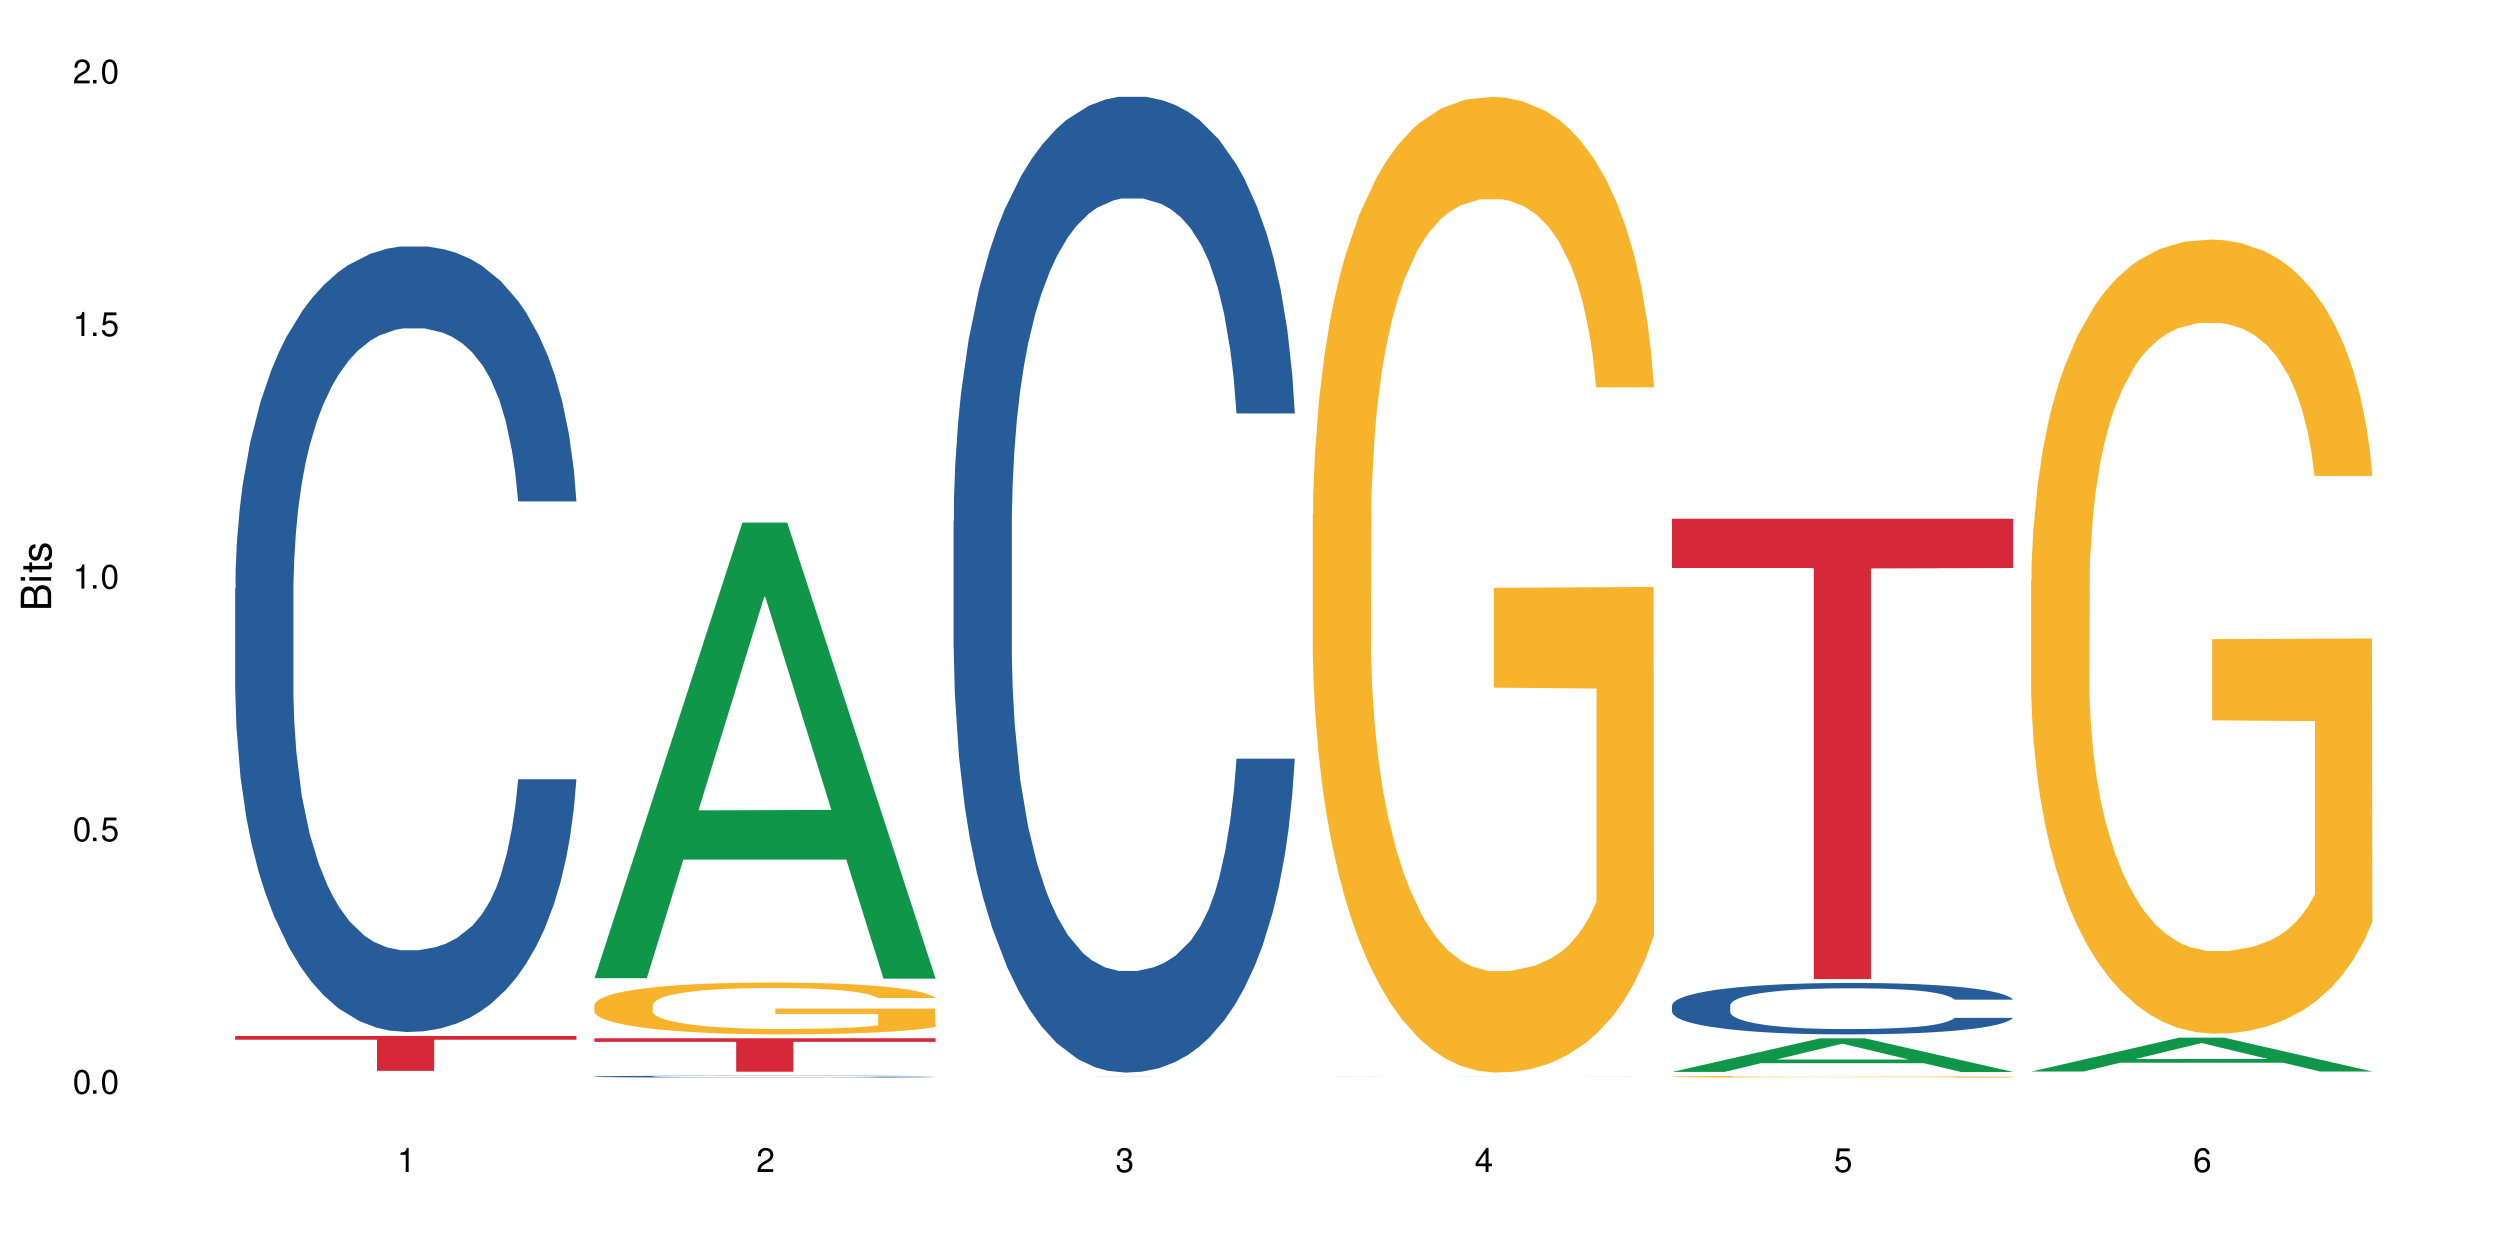
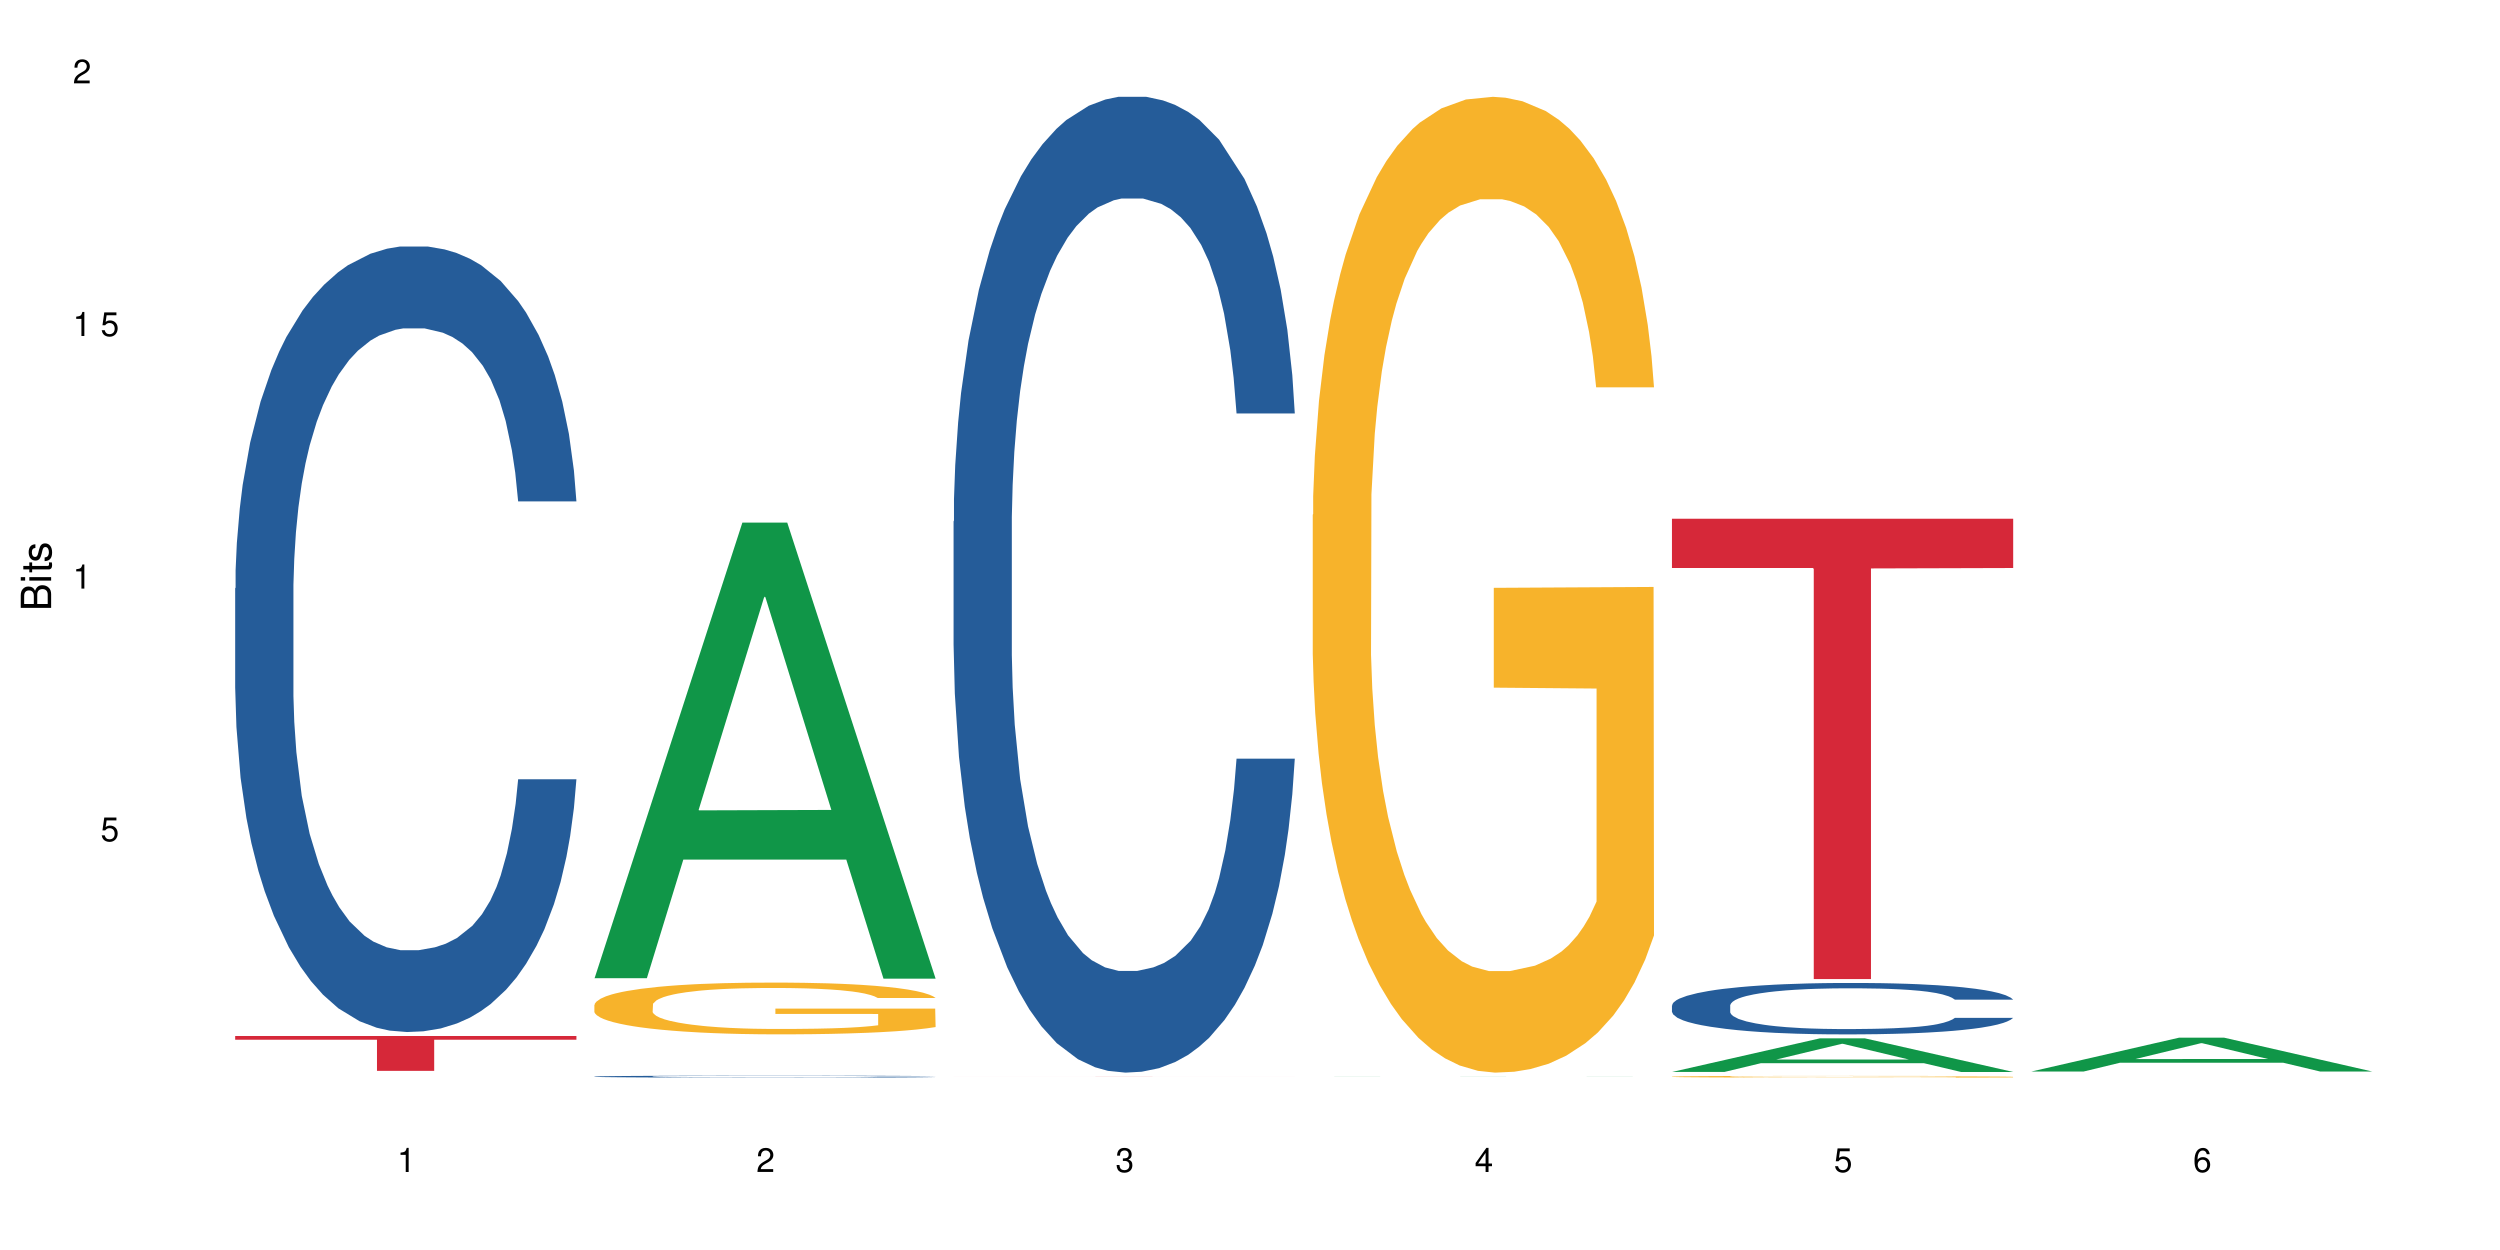
<svg xmlns="http://www.w3.org/2000/svg" xmlns:xlink="http://www.w3.org/1999/xlink" width="720" height="360" viewBox="0 0 720 360">
  <defs>
    <g>
      <g id="glyph-0-0">
</g>
      <g id="glyph-0-1">
-         <path d="M 2.641 -6.938 C 2 -6.938 1.422 -6.656 1.078 -6.172 C 0.641 -5.562 0.406 -4.641 0.406 -3.359 C 0.406 -1.016 1.188 0.219 2.641 0.219 C 4.078 0.219 4.859 -1.016 4.859 -3.297 C 4.859 -4.641 4.656 -5.547 4.203 -6.172 C 3.844 -6.656 3.281 -6.938 2.641 -6.938 Z M 2.641 -6.188 C 3.547 -6.188 4 -5.25 4 -3.375 C 4 -1.406 3.562 -0.484 2.625 -0.484 C 1.734 -0.484 1.281 -1.438 1.281 -3.344 C 1.281 -5.25 1.734 -6.188 2.641 -6.188 Z M 2.641 -6.188 " />
-       </g>
+         </g>
      <g id="glyph-0-2">
-         <path d="M 1.828 -1 L 0.828 -1 L 0.828 0 L 1.828 0 Z M 1.828 -1 " />
-       </g>
+         </g>
      <g id="glyph-0-3">
        <path d="M 4.562 -6.797 L 1.062 -6.797 L 0.547 -3.094 L 1.328 -3.094 C 1.719 -3.562 2.047 -3.734 2.578 -3.734 C 3.484 -3.734 4.062 -3.109 4.062 -2.094 C 4.062 -1.125 3.484 -0.531 2.578 -0.531 C 1.828 -0.531 1.375 -0.906 1.188 -1.672 L 0.328 -1.672 C 0.453 -1.109 0.547 -0.844 0.75 -0.594 C 1.125 -0.078 1.828 0.219 2.594 0.219 C 3.969 0.219 4.922 -0.781 4.922 -2.219 C 4.922 -3.562 4.031 -4.484 2.719 -4.484 C 2.25 -4.484 1.859 -4.359 1.469 -4.062 L 1.734 -5.969 L 4.562 -5.969 Z M 4.562 -6.797 " />
      </g>
      <g id="glyph-0-4">
        <path d="M 2.484 -4.938 L 2.484 0 L 3.328 0 L 3.328 -6.938 L 2.766 -6.938 C 2.469 -5.875 2.281 -5.734 0.984 -5.562 L 0.984 -4.938 Z M 2.484 -4.938 " />
      </g>
      <g id="glyph-0-5">
        <path d="M 4.859 -0.828 L 1.281 -0.828 C 1.359 -1.406 1.672 -1.781 2.5 -2.281 L 3.469 -2.828 C 4.406 -3.344 4.906 -4.062 4.906 -4.906 C 4.906 -5.484 4.672 -6.031 4.266 -6.406 C 3.859 -6.766 3.375 -6.938 2.719 -6.938 C 1.859 -6.938 1.219 -6.625 0.844 -6.031 C 0.609 -5.672 0.5 -5.234 0.484 -4.531 L 1.328 -4.531 C 1.359 -5.016 1.406 -5.281 1.531 -5.516 C 1.75 -5.938 2.188 -6.203 2.703 -6.203 C 3.469 -6.203 4.031 -5.641 4.031 -4.891 C 4.031 -4.344 3.719 -3.859 3.125 -3.516 L 2.234 -3 C 0.812 -2.172 0.406 -1.531 0.328 -0.016 L 4.859 -0.016 Z M 4.859 -0.828 " />
      </g>
      <g id="glyph-0-6">
        <path d="M 2.125 -3.188 L 2.578 -3.188 C 3.5 -3.188 3.984 -2.766 3.984 -1.922 C 3.984 -1.062 3.469 -0.531 2.594 -0.531 C 1.656 -0.531 1.203 -1 1.156 -2.016 L 0.312 -2.016 C 0.344 -1.453 0.438 -1.094 0.609 -0.781 C 0.953 -0.109 1.625 0.219 2.547 0.219 C 3.953 0.219 4.859 -0.625 4.859 -1.938 C 4.859 -2.828 4.516 -3.297 3.703 -3.594 C 4.344 -3.844 4.656 -4.328 4.656 -5.031 C 4.656 -6.219 3.875 -6.938 2.578 -6.938 C 1.203 -6.938 0.484 -6.172 0.453 -4.703 L 1.297 -4.703 C 1.312 -5.125 1.344 -5.359 1.453 -5.578 C 1.641 -5.969 2.062 -6.203 2.594 -6.203 C 3.344 -6.203 3.797 -5.75 3.797 -5 C 3.797 -4.516 3.609 -4.219 3.25 -4.047 C 3.016 -3.953 2.703 -3.922 2.125 -3.906 Z M 2.125 -3.188 " />
      </g>
      <g id="glyph-0-7">
        <path d="M 3.141 -1.672 L 3.141 0 L 3.984 0 L 3.984 -1.672 L 4.984 -1.672 L 4.984 -2.438 L 3.984 -2.438 L 3.984 -6.938 L 3.359 -6.938 L 0.266 -2.578 L 0.266 -1.672 Z M 3.141 -2.438 L 1 -2.438 L 3.141 -5.5 Z M 3.141 -2.438 " />
      </g>
      <g id="glyph-0-8">
        <path d="M 4.781 -5.125 C 4.609 -6.266 3.891 -6.938 2.844 -6.938 C 2.094 -6.938 1.422 -6.578 1.031 -5.953 C 0.594 -5.266 0.406 -4.422 0.406 -3.172 C 0.406 -2 0.578 -1.25 0.984 -0.641 C 1.359 -0.078 1.953 0.219 2.703 0.219 C 3.984 0.219 4.922 -0.75 4.922 -2.094 C 4.922 -3.375 4.062 -4.281 2.844 -4.281 C 2.172 -4.281 1.641 -4.031 1.281 -3.516 C 1.281 -5.234 1.828 -6.188 2.797 -6.188 C 3.391 -6.188 3.797 -5.797 3.938 -5.125 Z M 2.734 -3.531 C 3.547 -3.531 4.062 -2.953 4.062 -2.031 C 4.062 -1.156 3.484 -0.531 2.703 -0.531 C 1.922 -0.531 1.328 -1.188 1.328 -2.078 C 1.328 -2.938 1.906 -3.531 2.734 -3.531 Z M 2.734 -3.531 " />
      </g>
      <g id="glyph-1-0">
</g>
      <g id="glyph-1-1">
        <path d="M 0 -0.953 L 0 -4.891 C 0 -5.719 -0.234 -6.344 -0.734 -6.797 C -1.188 -7.234 -1.812 -7.469 -2.5 -7.469 C -3.547 -7.469 -4.188 -7 -4.625 -5.875 C -4.984 -6.688 -5.625 -7.094 -6.531 -7.094 C -7.172 -7.094 -7.734 -6.859 -8.141 -6.391 C -8.562 -5.922 -8.75 -5.344 -8.75 -4.5 L -8.75 -0.953 Z M -4.984 -2.062 L -7.766 -2.062 L -7.766 -4.219 C -7.766 -4.844 -7.688 -5.203 -7.453 -5.5 C -7.219 -5.812 -6.859 -5.969 -6.375 -5.969 C -5.891 -5.969 -5.531 -5.812 -5.297 -5.5 C -5.062 -5.203 -4.984 -4.844 -4.984 -4.219 Z M -0.984 -2.062 L -4 -2.062 L -4 -4.781 C -4 -5.766 -3.438 -6.359 -2.484 -6.359 C -1.547 -6.359 -0.984 -5.766 -0.984 -4.781 Z M -0.984 -2.062 " />
      </g>
      <g id="glyph-1-2">
        <path d="M -6.281 -1.797 L -6.281 -0.797 L 0 -0.797 L 0 -1.797 Z M -8.75 -1.797 L -8.75 -0.797 L -7.484 -0.797 L -7.484 -1.797 Z M -8.75 -1.797 " />
      </g>
      <g id="glyph-1-3">
        <path d="M -6.281 -3.047 L -6.281 -2.016 L -8.016 -2.016 L -8.016 -1.016 L -6.281 -1.016 L -6.281 -0.172 L -5.469 -0.172 L -5.469 -1.016 L -0.719 -1.016 C -0.078 -1.016 0.281 -1.453 0.281 -2.234 C 0.281 -2.5 0.25 -2.719 0.188 -3.047 L -0.641 -3.047 C -0.609 -2.906 -0.594 -2.766 -0.594 -2.562 C -0.594 -2.141 -0.719 -2.016 -1.156 -2.016 L -5.469 -2.016 L -5.469 -3.047 Z M -6.281 -3.047 " />
      </g>
      <g id="glyph-1-4">
        <path d="M -4.531 -5.25 C -5.766 -5.25 -6.469 -4.422 -6.469 -2.969 C -6.469 -1.516 -5.719 -0.562 -4.547 -0.562 C -3.562 -0.562 -3.094 -1.062 -2.734 -2.562 L -2.516 -3.484 C -2.344 -4.188 -2.094 -4.469 -1.641 -4.469 C -1.047 -4.469 -0.641 -3.875 -0.641 -3 C -0.641 -2.453 -0.797 -2 -1.062 -1.75 C -1.25 -1.594 -1.422 -1.531 -1.875 -1.469 L -1.875 -0.406 C -0.422 -0.453 0.281 -1.266 0.281 -2.922 C 0.281 -4.5 -0.5 -5.516 -1.719 -5.516 C -2.656 -5.516 -3.172 -4.984 -3.469 -3.734 L -3.703 -2.766 C -3.891 -1.953 -4.156 -1.609 -4.594 -1.609 C -5.188 -1.609 -5.547 -2.125 -5.547 -2.938 C -5.547 -3.75 -5.203 -4.172 -4.531 -4.203 Z M -4.531 -5.25 " />
      </g>
    </g>
  </defs>
  <rect x="-72" y="-36" width="864" height="432" fill="rgb(100%, 100%, 100%)" fill-opacity="1" />
  <path fill-rule="nonzero" fill="rgb(14.51%, 36.078%, 60%)" fill-opacity="1" d="M 67.73 169.43 L 67.852 169.223 L 67.852 164.262 L 68.211 156.402 L 69.051 146.477 L 69.887 139.652 L 72.047 127.453 L 75.043 115.668 L 78.156 106.566 L 80.434 101.191 L 82.473 97.055 L 87.145 89.406 L 90.145 85.477 L 93.379 81.961 L 97.332 78.445 L 100.211 76.379 L 106.684 73.07 L 111.477 71.621 L 115.191 71 L 123.223 71 L 128.016 71.828 L 131.492 72.863 L 135.324 74.516 L 138.562 76.379 L 144.195 80.926 L 149.227 86.715 L 151.504 90.023 L 155.102 96.438 L 157.855 102.641 L 159.773 108.016 L 161.934 115.668 L 163.848 124.973 L 165.289 135.52 L 166.008 144.41 L 149.227 144.41 L 148.391 136.141 L 147.43 129.727 L 145.633 121.25 L 143.836 115.254 L 141.316 109.258 L 139.039 105.328 L 135.926 101.398 L 133.168 98.918 L 130.293 97.055 L 127.535 95.816 L 122.262 94.574 L 116.148 94.574 L 113.871 94.988 L 109.199 96.641 L 106.684 98.09 L 103.086 100.984 L 100.57 103.672 L 97.574 107.809 L 95.535 111.324 L 93.02 116.699 L 91.223 121.457 L 89.184 128.281 L 87.984 133.449 L 86.906 139.242 L 85.949 146.066 L 85.23 153.301 L 84.75 160.953 L 84.508 168.398 L 84.508 200.449 L 84.75 207.895 L 85.348 216.578 L 86.906 229.191 L 89.184 240.152 L 91.82 248.836 L 94.336 255.043 L 95.777 257.938 L 97.691 261.246 L 100.688 265.379 L 105.004 269.516 L 107.52 271.172 L 111.355 272.824 L 115.312 273.652 L 120.586 273.652 L 125.258 272.824 L 128.375 271.789 L 131.609 270.137 L 136.043 266.621 L 138.801 263.312 L 141.199 259.383 L 142.996 255.453 L 144.195 252.145 L 145.992 245.734 L 147.43 238.703 L 148.508 231.469 L 149.227 224.438 L 166.008 224.438 L 165.289 232.707 L 164.207 240.773 L 163.129 246.77 L 161.453 254.008 L 159.535 260.418 L 156.777 267.656 L 154.5 272.41 L 151.504 277.582 L 148.75 281.512 L 145.754 285.023 L 141.316 289.16 L 138.441 291.23 L 135.324 293.09 L 131.609 294.746 L 126.938 296.191 L 121.902 297.02 L 117.227 297.227 L 112.195 296.812 L 108.48 295.984 L 103.566 294.125 L 97.453 290.402 L 93.02 286.473 L 89.543 282.543 L 86.547 278.406 L 83.191 272.824 L 78.875 263.727 L 76.238 256.695 L 74.441 250.906 L 72.406 242.84 L 70.969 235.602 L 69.289 224.023 L 68.09 209.34 L 67.73 197.969 Z M 67.73 169.43 " />
  <path fill-rule="nonzero" fill="rgb(83.922%, 15.686%, 22.353%)" fill-opacity="1" d="M 67.73 298.359 L 166.008 298.359 L 166.008 299.434 L 125.047 299.445 L 125.047 308.402 L 108.57 308.402 L 108.57 299.453 L 108.332 299.434 L 67.73 299.434 Z M 67.73 298.359 " />
  <path fill-rule="nonzero" fill="rgb(6.275%, 58.824%, 28.235%)" fill-opacity="1" d="M 171.18 281.727 L 171.285 281.602 L 213.809 150.504 L 226.723 150.504 L 269.453 281.848 L 254.441 281.848 L 243.73 247.562 L 196.797 247.562 L 186.297 281.727 L 171.18 281.727 L 201.312 233.383 L 239.426 233.258 L 220.422 171.965 L 220.211 171.84 L 220 172.211 L 201.207 233.258 L 201.312 233.383 Z M 171.18 281.727 " />
  <path fill-rule="nonzero" fill="rgb(14.51%, 36.078%, 60%)" fill-opacity="1" d="M 171.18 310.039 L 171.297 310.039 L 171.297 310.027 L 171.66 310.008 L 172.496 309.98 L 173.336 309.965 L 175.492 309.934 L 178.488 309.902 L 181.605 309.879 L 183.883 309.867 L 185.922 309.855 L 190.594 309.836 L 193.59 309.828 L 196.828 309.816 L 200.781 309.809 L 203.656 309.805 L 210.129 309.797 L 214.922 309.793 L 218.641 309.789 L 226.668 309.789 L 231.461 309.793 L 234.938 309.793 L 238.773 309.801 L 242.008 309.805 L 247.641 309.816 L 252.676 309.828 L 254.953 309.84 L 258.547 309.855 L 261.305 309.871 L 263.223 309.883 L 265.379 309.902 L 267.297 309.926 L 268.734 309.953 L 269.453 309.977 L 252.676 309.977 L 251.836 309.953 L 250.879 309.938 L 249.082 309.918 L 247.281 309.902 L 244.766 309.887 L 242.488 309.875 L 239.371 309.867 L 236.617 309.859 L 233.738 309.855 L 230.984 309.852 L 217.32 309.852 L 212.645 309.855 L 210.129 309.859 L 206.535 309.867 L 204.016 309.871 L 201.02 309.883 L 198.984 309.891 L 196.469 309.906 L 194.668 309.918 L 192.633 309.934 L 191.434 309.949 L 190.355 309.961 L 189.395 309.98 L 188.676 310 L 188.199 310.016 L 187.957 310.035 L 187.957 310.117 L 188.199 310.137 L 188.797 310.156 L 190.355 310.191 L 192.633 310.219 L 195.27 310.238 L 197.785 310.254 L 199.223 310.262 L 201.141 310.27 L 204.137 310.281 L 208.453 310.293 L 210.969 310.297 L 214.805 310.301 L 228.707 310.301 L 231.82 310.297 L 235.059 310.293 L 239.492 310.285 L 242.25 310.277 L 244.645 310.266 L 246.445 310.258 L 247.641 310.246 L 249.441 310.23 L 250.879 310.215 L 251.957 310.195 L 252.676 310.18 L 269.453 310.18 L 268.734 310.199 L 267.656 310.219 L 266.578 310.234 L 264.898 310.254 L 262.984 310.27 L 260.227 310.289 L 257.949 310.301 L 254.953 310.312 L 252.195 310.32 L 249.199 310.332 L 244.766 310.34 L 241.891 310.348 L 238.773 310.352 L 235.059 310.355 L 230.383 310.359 L 225.352 310.363 L 220.676 310.363 L 215.645 310.359 L 211.926 310.359 L 207.012 310.355 L 200.902 310.344 L 196.469 310.336 L 192.992 310.324 L 189.996 310.312 L 186.641 310.301 L 182.324 310.277 L 179.688 310.258 L 177.891 310.246 L 175.852 310.223 L 174.414 310.207 L 172.738 310.176 L 171.539 310.141 L 171.18 310.109 Z M 171.18 310.039 " />
  <path fill-rule="nonzero" fill="rgb(96.863%, 70.196%, 16.863%)" fill-opacity="1" d="M 171.18 289.371 L 171.297 289.355 L 171.297 289.082 L 171.777 288.469 L 172.977 287.625 L 174.535 286.934 L 176.211 286.387 L 177.293 286.102 L 179.09 285.691 L 180.648 285.395 L 184.602 284.781 L 189.637 284.207 L 192.391 283.965 L 195.508 283.73 L 199.941 283.473 L 201.98 283.379 L 208.211 283.16 L 215.281 283.023 L 223.074 282.984 L 226.668 282.996 L 231.582 283.051 L 238.293 283.199 L 242.129 283.336 L 245.125 283.473 L 248.242 283.648 L 252.078 283.922 L 255.672 284.25 L 258.547 284.574 L 261.426 284.984 L 263.82 285.422 L 265.859 285.898 L 267.656 286.469 L 268.734 286.945 L 269.453 287.422 L 252.797 287.422 L 251.836 286.945 L 250.758 286.578 L 248.961 286.129 L 247.164 285.801 L 245.363 285.543 L 242.008 285.188 L 239.133 284.973 L 235.539 284.781 L 232.062 284.656 L 228.105 284.574 L 225.711 284.547 L 219.359 284.547 L 213.605 284.645 L 210.25 284.754 L 207.852 284.863 L 204.496 285.066 L 202.461 285.23 L 201.262 285.34 L 197.664 285.762 L 195.27 286.141 L 193.949 286.402 L 192.273 286.809 L 191.074 287.176 L 189.754 287.723 L 189.035 288.129 L 188.078 289.055 L 187.957 291.508 L 188.316 292.023 L 189.035 292.582 L 189.996 293.074 L 191.434 293.59 L 192.871 293.984 L 195.387 294.516 L 197.547 294.871 L 199.223 295.102 L 202.461 295.469 L 203.777 295.594 L 206.895 295.836 L 210.129 296.027 L 214.086 296.191 L 217.082 296.273 L 221.875 296.34 L 227.988 296.34 L 235.18 296.258 L 239.73 296.152 L 242.848 296.043 L 244.887 295.945 L 247.402 295.797 L 249.199 295.66 L 250.879 295.512 L 252.914 295.277 L 252.914 292.023 L 223.312 292.012 L 223.312 290.484 L 269.336 290.473 L 269.453 295.797 L 266.938 296.164 L 263.82 296.52 L 260.824 296.789 L 257.711 297.023 L 253.273 297.281 L 249.68 297.445 L 244.168 297.633 L 239.133 297.758 L 233.859 297.84 L 229.184 297.879 L 223.672 297.895 L 218.758 297.867 L 213.484 297.785 L 209.289 297.676 L 205.457 297.539 L 201.621 297.363 L 196.828 297.078 L 193.711 296.844 L 190.473 296.559 L 187.238 296.219 L 184.363 295.852 L 182.445 295.566 L 180.527 295.238 L 178.488 294.828 L 176.57 294.367 L 175.133 293.945 L 173.816 293.469 L 172.855 293.02 L 171.898 292.406 L 171.418 291.914 L 171.18 291.492 Z M 171.18 289.371 " />
-   <path fill-rule="nonzero" fill="rgb(83.922%, 15.686%, 22.353%)" fill-opacity="1" d="M 171.18 299.027 L 269.453 299.027 L 269.453 300.059 L 228.496 300.066 L 228.496 308.656 L 212.02 308.656 L 212.02 300.078 L 211.777 300.059 L 171.18 300.059 Z M 171.18 299.027 " />
-   <path fill-rule="nonzero" fill="rgb(14.51%, 36.078%, 60%)" fill-opacity="1" d="M 274.629 150.16 L 274.746 149.902 L 274.746 143.738 L 275.105 133.977 L 275.945 121.645 L 276.785 113.168 L 278.941 98.012 L 281.938 83.367 L 285.055 72.066 L 287.332 65.387 L 289.367 60.25 L 294.043 50.746 L 297.039 45.863 L 300.273 41.496 L 304.23 37.129 L 307.105 34.559 L 313.578 30.449 L 318.371 28.652 L 322.086 27.883 L 330.117 27.883 L 334.91 28.91 L 338.387 30.191 L 342.223 32.25 L 345.457 34.559 L 351.09 40.211 L 356.125 47.406 L 358.402 51.516 L 361.996 59.477 L 364.754 67.184 L 366.672 73.863 L 368.828 83.367 L 370.746 94.93 L 372.184 108.031 L 372.902 119.078 L 356.125 119.078 L 355.285 108.801 L 354.324 100.836 L 352.527 90.305 L 350.73 82.855 L 348.215 75.406 L 345.938 70.523 L 342.82 65.645 L 340.062 62.562 L 337.188 60.25 L 334.43 58.707 L 329.156 57.168 L 323.047 57.168 L 320.77 57.68 L 316.094 59.734 L 313.578 61.535 L 309.98 65.129 L 307.465 68.469 L 304.469 73.605 L 302.434 77.973 L 299.914 84.652 L 298.117 90.562 L 296.078 99.039 L 294.883 105.461 L 293.801 112.652 L 292.844 121.133 L 292.125 130.121 L 291.645 139.629 L 291.406 148.875 L 291.406 188.691 L 291.645 197.941 L 292.246 208.73 L 293.801 224.402 L 296.078 238.016 L 298.715 248.805 L 301.234 256.512 L 302.672 260.109 L 304.59 264.219 L 307.586 269.355 L 311.898 274.492 L 314.418 276.551 L 318.25 278.605 L 322.207 279.633 L 327.48 279.633 L 332.152 278.605 L 335.27 277.32 L 338.508 275.266 L 342.941 270.898 L 345.695 266.785 L 348.094 261.906 L 349.891 257.023 L 351.09 252.914 L 352.887 244.953 L 354.324 236.219 L 355.406 227.227 L 356.125 218.492 L 372.902 218.492 L 372.184 228.77 L 371.105 238.785 L 370.027 246.234 L 368.348 255.227 L 366.43 263.191 L 363.676 272.184 L 361.398 278.09 L 358.402 284.512 L 355.645 289.395 L 352.648 293.762 L 348.215 298.898 L 345.336 301.469 L 342.223 303.777 L 338.508 305.836 L 333.832 307.633 L 328.797 308.66 L 324.125 308.918 L 319.09 308.402 L 315.375 307.375 L 310.461 305.062 L 304.348 300.438 L 299.914 295.559 L 296.438 290.676 L 293.441 285.539 L 290.086 278.605 L 285.773 267.301 L 283.137 258.566 L 281.34 251.375 L 279.301 241.355 L 277.863 232.363 L 276.184 217.977 L 274.988 199.738 L 274.629 185.609 Z M 274.629 150.16 " />
+   <path fill-rule="nonzero" fill="rgb(14.51%, 36.078%, 60%)" fill-opacity="1" d="M 274.629 150.16 L 274.746 149.902 L 274.746 143.738 L 275.105 133.977 L 275.945 121.645 L 276.785 113.168 L 278.941 98.012 L 281.938 83.367 L 285.055 72.066 L 287.332 65.387 L 289.367 60.25 L 294.043 50.746 L 297.039 45.863 L 300.273 41.496 L 304.23 37.129 L 307.105 34.559 L 313.578 30.449 L 318.371 28.652 L 322.086 27.883 L 330.117 27.883 L 334.91 28.91 L 338.387 30.191 L 342.223 32.25 L 345.457 34.559 L 351.09 40.211 L 358.402 51.516 L 361.996 59.477 L 364.754 67.184 L 366.672 73.863 L 368.828 83.367 L 370.746 94.93 L 372.184 108.031 L 372.902 119.078 L 356.125 119.078 L 355.285 108.801 L 354.324 100.836 L 352.527 90.305 L 350.73 82.855 L 348.215 75.406 L 345.938 70.523 L 342.82 65.645 L 340.062 62.562 L 337.188 60.25 L 334.43 58.707 L 329.156 57.168 L 323.047 57.168 L 320.77 57.68 L 316.094 59.734 L 313.578 61.535 L 309.98 65.129 L 307.465 68.469 L 304.469 73.605 L 302.434 77.973 L 299.914 84.652 L 298.117 90.562 L 296.078 99.039 L 294.883 105.461 L 293.801 112.652 L 292.844 121.133 L 292.125 130.121 L 291.645 139.629 L 291.406 148.875 L 291.406 188.691 L 291.645 197.941 L 292.246 208.73 L 293.801 224.402 L 296.078 238.016 L 298.715 248.805 L 301.234 256.512 L 302.672 260.109 L 304.59 264.219 L 307.586 269.355 L 311.898 274.492 L 314.418 276.551 L 318.25 278.605 L 322.207 279.633 L 327.48 279.633 L 332.152 278.605 L 335.27 277.32 L 338.508 275.266 L 342.941 270.898 L 345.695 266.785 L 348.094 261.906 L 349.891 257.023 L 351.09 252.914 L 352.887 244.953 L 354.324 236.219 L 355.406 227.227 L 356.125 218.492 L 372.902 218.492 L 372.184 228.77 L 371.105 238.785 L 370.027 246.234 L 368.348 255.227 L 366.43 263.191 L 363.676 272.184 L 361.398 278.09 L 358.402 284.512 L 355.645 289.395 L 352.648 293.762 L 348.215 298.898 L 345.336 301.469 L 342.223 303.777 L 338.508 305.836 L 333.832 307.633 L 328.797 308.66 L 324.125 308.918 L 319.09 308.402 L 315.375 307.375 L 310.461 305.062 L 304.348 300.438 L 299.914 295.559 L 296.438 290.676 L 293.441 285.539 L 290.086 278.605 L 285.773 267.301 L 283.137 258.566 L 281.34 251.375 L 279.301 241.355 L 277.863 232.363 L 276.184 217.977 L 274.988 199.738 L 274.629 185.609 Z M 274.629 150.16 " />
  <path fill-rule="nonzero" fill="rgb(83.922%, 15.686%, 22.353%)" fill-opacity="1" d="M 274.629 310.051 L 372.902 310.051 L 372.902 310.055 L 331.945 310.055 L 331.945 310.074 L 315.465 310.074 L 315.465 310.055 L 274.629 310.055 Z M 274.629 310.051 " />
  <path fill-rule="nonzero" fill="rgb(6.275%, 58.824%, 28.235%)" fill-opacity="1" d="M 378.074 310.074 L 378.18 310.074 L 420.703 310.051 L 433.617 310.051 L 476.352 310.074 L 461.336 310.074 L 450.625 310.066 L 403.695 310.066 L 393.195 310.074 L 378.074 310.074 L 408.207 310.066 L 446.32 310.066 L 427.316 310.055 L 426.898 310.055 L 408.105 310.066 L 408.207 310.066 Z M 378.074 310.074 " />
  <path fill-rule="nonzero" fill="rgb(96.863%, 70.196%, 16.863%)" fill-opacity="1" d="M 378.074 148.25 L 378.195 147.996 L 378.195 142.863 L 378.676 131.312 L 379.871 115.398 L 381.43 102.312 L 383.109 92.043 L 384.188 86.656 L 385.984 78.957 L 387.543 73.309 L 391.496 61.758 L 396.531 50.98 L 399.289 46.359 L 402.402 41.996 L 406.84 37.121 L 408.875 35.324 L 415.109 31.219 L 422.18 28.652 L 429.969 27.883 L 433.566 28.137 L 438.48 29.164 L 445.191 31.988 L 449.023 34.555 L 452.02 37.121 L 455.137 40.457 L 458.973 45.59 L 462.566 51.75 L 465.445 57.91 L 468.32 65.609 L 470.719 73.82 L 472.754 82.805 L 474.555 93.586 L 475.633 102.566 L 476.352 111.551 L 459.691 111.551 L 458.734 102.566 L 457.652 95.637 L 455.855 87.168 L 454.059 81.008 L 452.262 76.133 L 448.906 69.461 L 446.027 65.352 L 442.434 61.758 L 438.957 59.449 L 435.004 57.91 L 432.605 57.395 L 426.254 57.395 L 420.5 59.191 L 417.145 61.246 L 414.75 63.301 L 411.395 67.148 L 409.355 70.23 L 408.156 72.281 L 404.562 80.238 L 402.164 87.426 L 400.848 92.301 L 399.168 100 L 397.969 106.93 L 396.652 117.195 L 395.934 124.895 L 394.973 142.348 L 394.855 188.547 L 395.215 198.301 L 395.934 208.82 L 396.891 218.062 L 398.328 227.812 L 399.766 235.258 L 402.285 245.266 L 404.441 251.941 L 406.121 256.305 L 409.355 263.234 L 410.672 265.543 L 413.789 270.16 L 417.027 273.754 L 420.98 276.836 L 423.977 278.375 L 428.77 279.66 L 434.883 279.66 L 442.074 278.117 L 446.629 276.066 L 449.746 274.012 L 451.781 272.215 L 454.297 269.391 L 456.098 266.824 L 457.773 264.004 L 459.812 259.641 L 459.812 198.301 L 430.211 198.043 L 430.211 169.297 L 476.23 169.039 L 476.352 269.391 L 473.832 276.32 L 470.719 282.996 L 467.723 288.129 L 464.605 292.492 L 460.172 297.367 L 456.574 300.445 L 451.062 304.039 L 446.027 306.352 L 440.754 307.891 L 436.082 308.66 L 430.57 308.918 L 425.656 308.402 L 420.383 306.863 L 416.188 304.809 L 412.352 302.242 L 408.516 298.906 L 403.723 293.516 L 400.605 289.156 L 397.371 283.766 L 394.133 277.348 L 391.258 270.418 L 389.34 265.027 L 387.422 258.871 L 385.387 251.168 L 383.469 242.445 L 382.031 234.488 L 380.711 225.504 L 379.754 217.035 L 378.793 205.484 L 378.316 196.246 L 378.074 188.289 Z M 378.074 148.25 " />
  <path fill-rule="nonzero" fill="rgb(6.275%, 58.824%, 28.235%)" fill-opacity="1" d="M 481.523 308.719 L 481.629 308.707 L 524.152 299.039 L 537.066 299.039 L 579.797 308.727 L 564.785 308.727 L 554.074 306.199 L 507.141 306.199 L 496.641 308.719 L 481.523 308.719 L 511.656 305.152 L 549.77 305.145 L 530.766 300.625 L 530.555 300.613 L 530.348 300.641 L 511.551 305.145 L 511.656 305.152 Z M 481.523 308.719 " />
  <path fill-rule="nonzero" fill="rgb(14.51%, 36.078%, 60%)" fill-opacity="1" d="M 481.523 289.543 L 481.645 289.527 L 481.645 289.203 L 482.004 288.691 L 482.84 288.039 L 483.68 287.594 L 485.836 286.793 L 488.832 286.023 L 491.949 285.43 L 494.227 285.074 L 496.266 284.805 L 500.938 284.305 L 503.934 284.047 L 507.172 283.816 L 511.125 283.586 L 514 283.453 L 520.473 283.234 L 525.27 283.141 L 528.984 283.102 L 537.012 283.102 L 541.809 283.152 L 545.281 283.223 L 549.117 283.328 L 552.352 283.453 L 557.984 283.75 L 563.02 284.129 L 565.297 284.344 L 568.891 284.766 L 571.648 285.172 L 573.566 285.523 L 575.723 286.023 L 577.641 286.633 L 579.078 287.324 L 579.797 287.906 L 563.02 287.906 L 562.18 287.363 L 561.223 286.945 L 559.426 286.391 L 557.625 285.996 L 555.109 285.605 L 552.832 285.348 L 549.715 285.09 L 546.961 284.926 L 544.082 284.805 L 541.328 284.723 L 536.055 284.645 L 529.941 284.645 L 527.664 284.668 L 522.992 284.777 L 520.473 284.871 L 516.879 285.062 L 514.363 285.238 L 511.367 285.508 L 509.328 285.738 L 506.812 286.09 L 505.012 286.402 L 502.977 286.848 L 501.777 287.188 L 500.699 287.566 L 499.738 288.012 L 499.02 288.488 L 498.543 288.988 L 498.301 289.473 L 498.301 291.574 L 498.543 292.059 L 499.141 292.629 L 500.699 293.453 L 502.977 294.172 L 505.613 294.738 L 508.129 295.145 L 509.566 295.336 L 511.484 295.551 L 514.48 295.82 L 518.797 296.094 L 521.312 296.199 L 525.148 296.309 L 529.102 296.363 L 534.375 296.363 L 539.051 296.309 L 542.168 296.242 L 545.402 296.133 L 549.836 295.902 L 552.594 295.688 L 554.988 295.43 L 556.789 295.172 L 557.984 294.957 L 559.785 294.535 L 561.223 294.078 L 562.301 293.602 L 563.02 293.141 L 579.797 293.141 L 579.078 293.684 L 578 294.211 L 576.922 294.605 L 575.246 295.078 L 573.328 295.496 L 570.57 295.973 L 568.293 296.281 L 565.297 296.621 L 562.539 296.879 L 559.543 297.109 L 555.109 297.379 L 552.234 297.516 L 549.117 297.637 L 545.402 297.742 L 540.727 297.84 L 535.695 297.895 L 531.02 297.906 L 525.988 297.879 L 522.27 297.824 L 517.359 297.703 L 511.246 297.461 L 506.812 297.203 L 503.336 296.945 L 500.34 296.676 L 496.984 296.309 L 492.668 295.715 L 490.031 295.254 L 488.234 294.875 L 486.195 294.348 L 484.758 293.875 L 483.082 293.117 L 481.883 292.156 L 481.523 291.41 Z M 481.523 289.543 " />
  <path fill-rule="nonzero" fill="rgb(96.863%, 70.196%, 16.863%)" fill-opacity="1" d="M 481.523 310.074 L 481.645 310.074 L 481.645 310.066 L 482.121 310.047 L 483.32 310.016 L 484.879 309.992 L 486.555 309.977 L 487.637 309.965 L 489.434 309.953 L 490.992 309.941 L 494.945 309.922 L 499.98 309.902 L 502.734 309.895 L 505.852 309.887 L 510.285 309.879 L 512.324 309.875 L 518.555 309.867 L 525.629 309.863 L 533.418 309.859 L 537.012 309.863 L 541.926 309.863 L 548.637 309.867 L 552.473 309.871 L 555.469 309.879 L 558.586 309.883 L 562.422 309.891 L 566.016 309.902 L 568.891 309.914 L 571.77 309.93 L 574.164 309.941 L 576.203 309.957 L 578 309.977 L 579.078 309.992 L 579.797 310.012 L 563.141 310.012 L 562.18 309.992 L 561.102 309.98 L 559.305 309.965 L 557.508 309.957 L 555.711 309.945 L 552.352 309.934 L 549.477 309.926 L 545.883 309.922 L 542.406 309.918 L 538.449 309.914 L 529.703 309.914 L 523.949 309.918 L 520.594 309.922 L 518.195 309.926 L 514.84 309.93 L 512.805 309.938 L 508.008 309.953 L 505.613 309.969 L 504.293 309.977 L 502.617 309.988 L 501.418 310 L 500.098 310.02 L 499.379 310.035 L 498.422 310.066 L 498.301 310.148 L 498.66 310.164 L 499.379 310.184 L 500.34 310.199 L 501.777 310.219 L 503.215 310.23 L 505.73 310.25 L 507.891 310.262 L 509.566 310.27 L 512.805 310.281 L 514.121 310.285 L 517.238 310.293 L 520.473 310.301 L 524.43 310.305 L 527.426 310.309 L 545.523 310.309 L 550.078 310.305 L 553.191 310.301 L 555.23 310.297 L 557.746 310.293 L 559.543 310.285 L 561.223 310.281 L 563.258 310.273 L 563.258 310.164 L 533.656 310.164 L 533.656 310.113 L 579.68 310.113 L 579.797 310.293 L 577.281 310.305 L 574.164 310.316 L 571.168 310.324 L 568.055 310.332 L 563.617 310.34 L 560.023 310.348 L 554.512 310.352 L 549.477 310.355 L 544.203 310.359 L 539.531 310.363 L 534.016 310.363 L 529.102 310.359 L 523.828 310.359 L 519.637 310.355 L 515.801 310.352 L 511.965 310.344 L 507.172 310.336 L 504.055 310.328 L 500.82 310.316 L 497.582 310.305 L 494.707 310.293 L 492.789 310.285 L 490.871 310.273 L 488.832 310.258 L 486.918 310.242 L 485.477 310.23 L 484.16 310.215 L 483.199 310.199 L 482.242 310.176 L 481.762 310.16 L 481.523 310.148 Z M 481.523 310.074 " />
  <path fill-rule="nonzero" fill="rgb(83.922%, 15.686%, 22.353%)" fill-opacity="1" d="M 481.523 149.395 L 579.797 149.395 L 579.797 163.586 L 538.84 163.711 L 538.84 281.965 L 522.363 281.965 L 522.363 163.832 L 522.121 163.586 L 481.523 163.586 Z M 481.523 149.395 " />
  <path fill-rule="nonzero" fill="rgb(6.275%, 58.824%, 28.235%)" fill-opacity="1" d="M 584.973 308.598 L 585.074 308.59 L 627.598 298.844 L 640.512 298.844 L 683.246 308.605 L 668.23 308.605 L 657.523 306.059 L 610.59 306.059 L 600.09 308.598 L 584.973 308.598 L 615.105 305.004 L 653.219 304.996 L 634.215 300.438 L 634.004 300.43 L 633.793 300.457 L 615 304.996 L 615.105 305.004 Z M 584.973 308.598 " />
-   <path fill-rule="nonzero" fill="rgb(96.863%, 70.196%, 16.863%)" fill-opacity="1" d="M 584.973 166.945 L 585.09 166.738 L 585.09 162.559 L 585.57 153.16 L 586.77 140.211 L 588.328 129.559 L 590.004 121.203 L 591.082 116.816 L 592.883 110.547 L 594.438 105.953 L 598.395 96.555 L 603.426 87.781 L 606.184 84.02 L 609.301 80.469 L 613.734 76.5 L 615.773 75.039 L 622.004 71.695 L 629.074 69.605 L 636.867 68.98 L 640.461 69.188 L 645.375 70.023 L 652.086 72.324 L 655.922 74.41 L 658.918 76.5 L 662.035 79.215 L 665.867 83.395 L 669.465 88.406 L 672.34 93.418 L 675.215 99.688 L 677.613 106.371 L 679.652 113.68 L 681.449 122.453 L 682.527 129.766 L 683.246 137.078 L 666.586 137.078 L 665.629 129.766 L 664.551 124.125 L 662.754 117.234 L 660.953 112.219 L 659.156 108.25 L 655.801 102.82 L 652.926 99.477 L 649.328 96.555 L 645.855 94.672 L 641.898 93.418 L 639.504 93.004 L 633.148 93.004 L 627.398 94.465 L 624.043 96.137 L 621.645 97.805 L 618.289 100.941 L 616.25 103.445 L 615.055 105.117 L 611.457 111.594 L 609.059 117.441 L 607.742 121.41 L 606.062 127.676 L 604.867 133.316 L 603.547 141.672 L 602.828 147.938 L 601.871 162.145 L 601.75 199.742 L 602.109 207.68 L 602.828 216.242 L 603.789 223.762 L 605.227 231.699 L 606.664 237.758 L 609.18 245.906 L 611.336 251.336 L 613.016 254.887 L 616.25 260.527 L 617.57 262.406 L 620.688 266.168 L 623.922 269.09 L 627.875 271.598 L 630.871 272.852 L 635.668 273.895 L 641.777 273.895 L 648.969 272.641 L 653.523 270.973 L 656.641 269.301 L 658.676 267.84 L 661.195 265.539 L 662.992 263.453 L 664.672 261.152 L 666.707 257.602 L 666.707 207.68 L 637.105 207.469 L 637.105 184.074 L 683.125 183.867 L 683.246 265.539 L 680.73 271.18 L 677.613 276.609 L 674.617 280.789 L 671.5 284.34 L 667.066 288.309 L 663.473 290.816 L 657.957 293.738 L 652.926 295.621 L 647.652 296.871 L 642.977 297.5 L 637.465 297.707 L 632.551 297.289 L 627.277 296.039 L 623.082 294.367 L 619.246 292.277 L 615.414 289.562 L 610.617 285.176 L 607.504 281.625 L 604.266 277.238 L 601.031 272.016 L 598.156 266.375 L 596.238 261.988 L 594.32 256.977 L 592.281 250.711 L 590.363 243.609 L 588.926 237.133 L 587.609 229.82 L 586.648 222.93 L 585.691 213.527 L 585.211 206.008 L 584.973 199.531 Z M 584.973 166.945 " />
  <g fill="rgb(0%, 0%, 0%)" fill-opacity="1">
    <use xlink:href="#glyph-0-1" x="20.965" y="314.993" />
    <use xlink:href="#glyph-0-2" x="25.965" y="314.993" />
    <use xlink:href="#glyph-0-1" x="28.965" y="314.993" />
  </g>
  <g fill="rgb(0%, 0%, 0%)" fill-opacity="1">
    <use xlink:href="#glyph-0-1" x="20.965" y="242.251" />
    <use xlink:href="#glyph-0-2" x="25.965" y="242.251" />
    <use xlink:href="#glyph-0-3" x="28.965" y="242.251" />
  </g>
  <g fill="rgb(0%, 0%, 0%)" fill-opacity="1">
    <use xlink:href="#glyph-0-4" x="20.965" y="169.509" />
    <use xlink:href="#glyph-0-2" x="25.965" y="169.509" />
    <use xlink:href="#glyph-0-1" x="28.965" y="169.509" />
  </g>
  <g fill="rgb(0%, 0%, 0%)" fill-opacity="1">
    <use xlink:href="#glyph-0-4" x="20.965" y="96.767" />
    <use xlink:href="#glyph-0-2" x="25.965" y="96.767" />
    <use xlink:href="#glyph-0-3" x="28.965" y="96.767" />
  </g>
  <g fill="rgb(0%, 0%, 0%)" fill-opacity="1">
    <use xlink:href="#glyph-0-5" x="20.965" y="24.024" />
    <use xlink:href="#glyph-0-2" x="25.965" y="24.024" />
    <use xlink:href="#glyph-0-1" x="28.965" y="24.024" />
  </g>
  <g fill="rgb(0%, 0%, 0%)" fill-opacity="1">
    <use xlink:href="#glyph-0-4" x="114.367" y="337.532" />
  </g>
  <g fill="rgb(0%, 0%, 0%)" fill-opacity="1">
    <use xlink:href="#glyph-0-5" x="217.816" y="337.532" />
  </g>
  <g fill="rgb(0%, 0%, 0%)" fill-opacity="1">
    <use xlink:href="#glyph-0-6" x="321.266" y="337.532" />
  </g>
  <g fill="rgb(0%, 0%, 0%)" fill-opacity="1">
    <use xlink:href="#glyph-0-7" x="424.711" y="337.532" />
  </g>
  <g fill="rgb(0%, 0%, 0%)" fill-opacity="1">
    <use xlink:href="#glyph-0-3" x="528.16" y="337.532" />
  </g>
  <g fill="rgb(0%, 0%, 0%)" fill-opacity="1">
    <use xlink:href="#glyph-0-8" x="631.609" y="337.532" />
  </g>
  <g fill="rgb(0%, 0%, 0%)" fill-opacity="1">
    <use xlink:href="#glyph-1-1" x="14.725" y="176.012" />
    <use xlink:href="#glyph-1-2" x="14.725" y="168.012" />
    <use xlink:href="#glyph-1-3" x="14.725" y="165.012" />
    <use xlink:href="#glyph-1-4" x="14.725" y="162.012" />
  </g>
</svg>